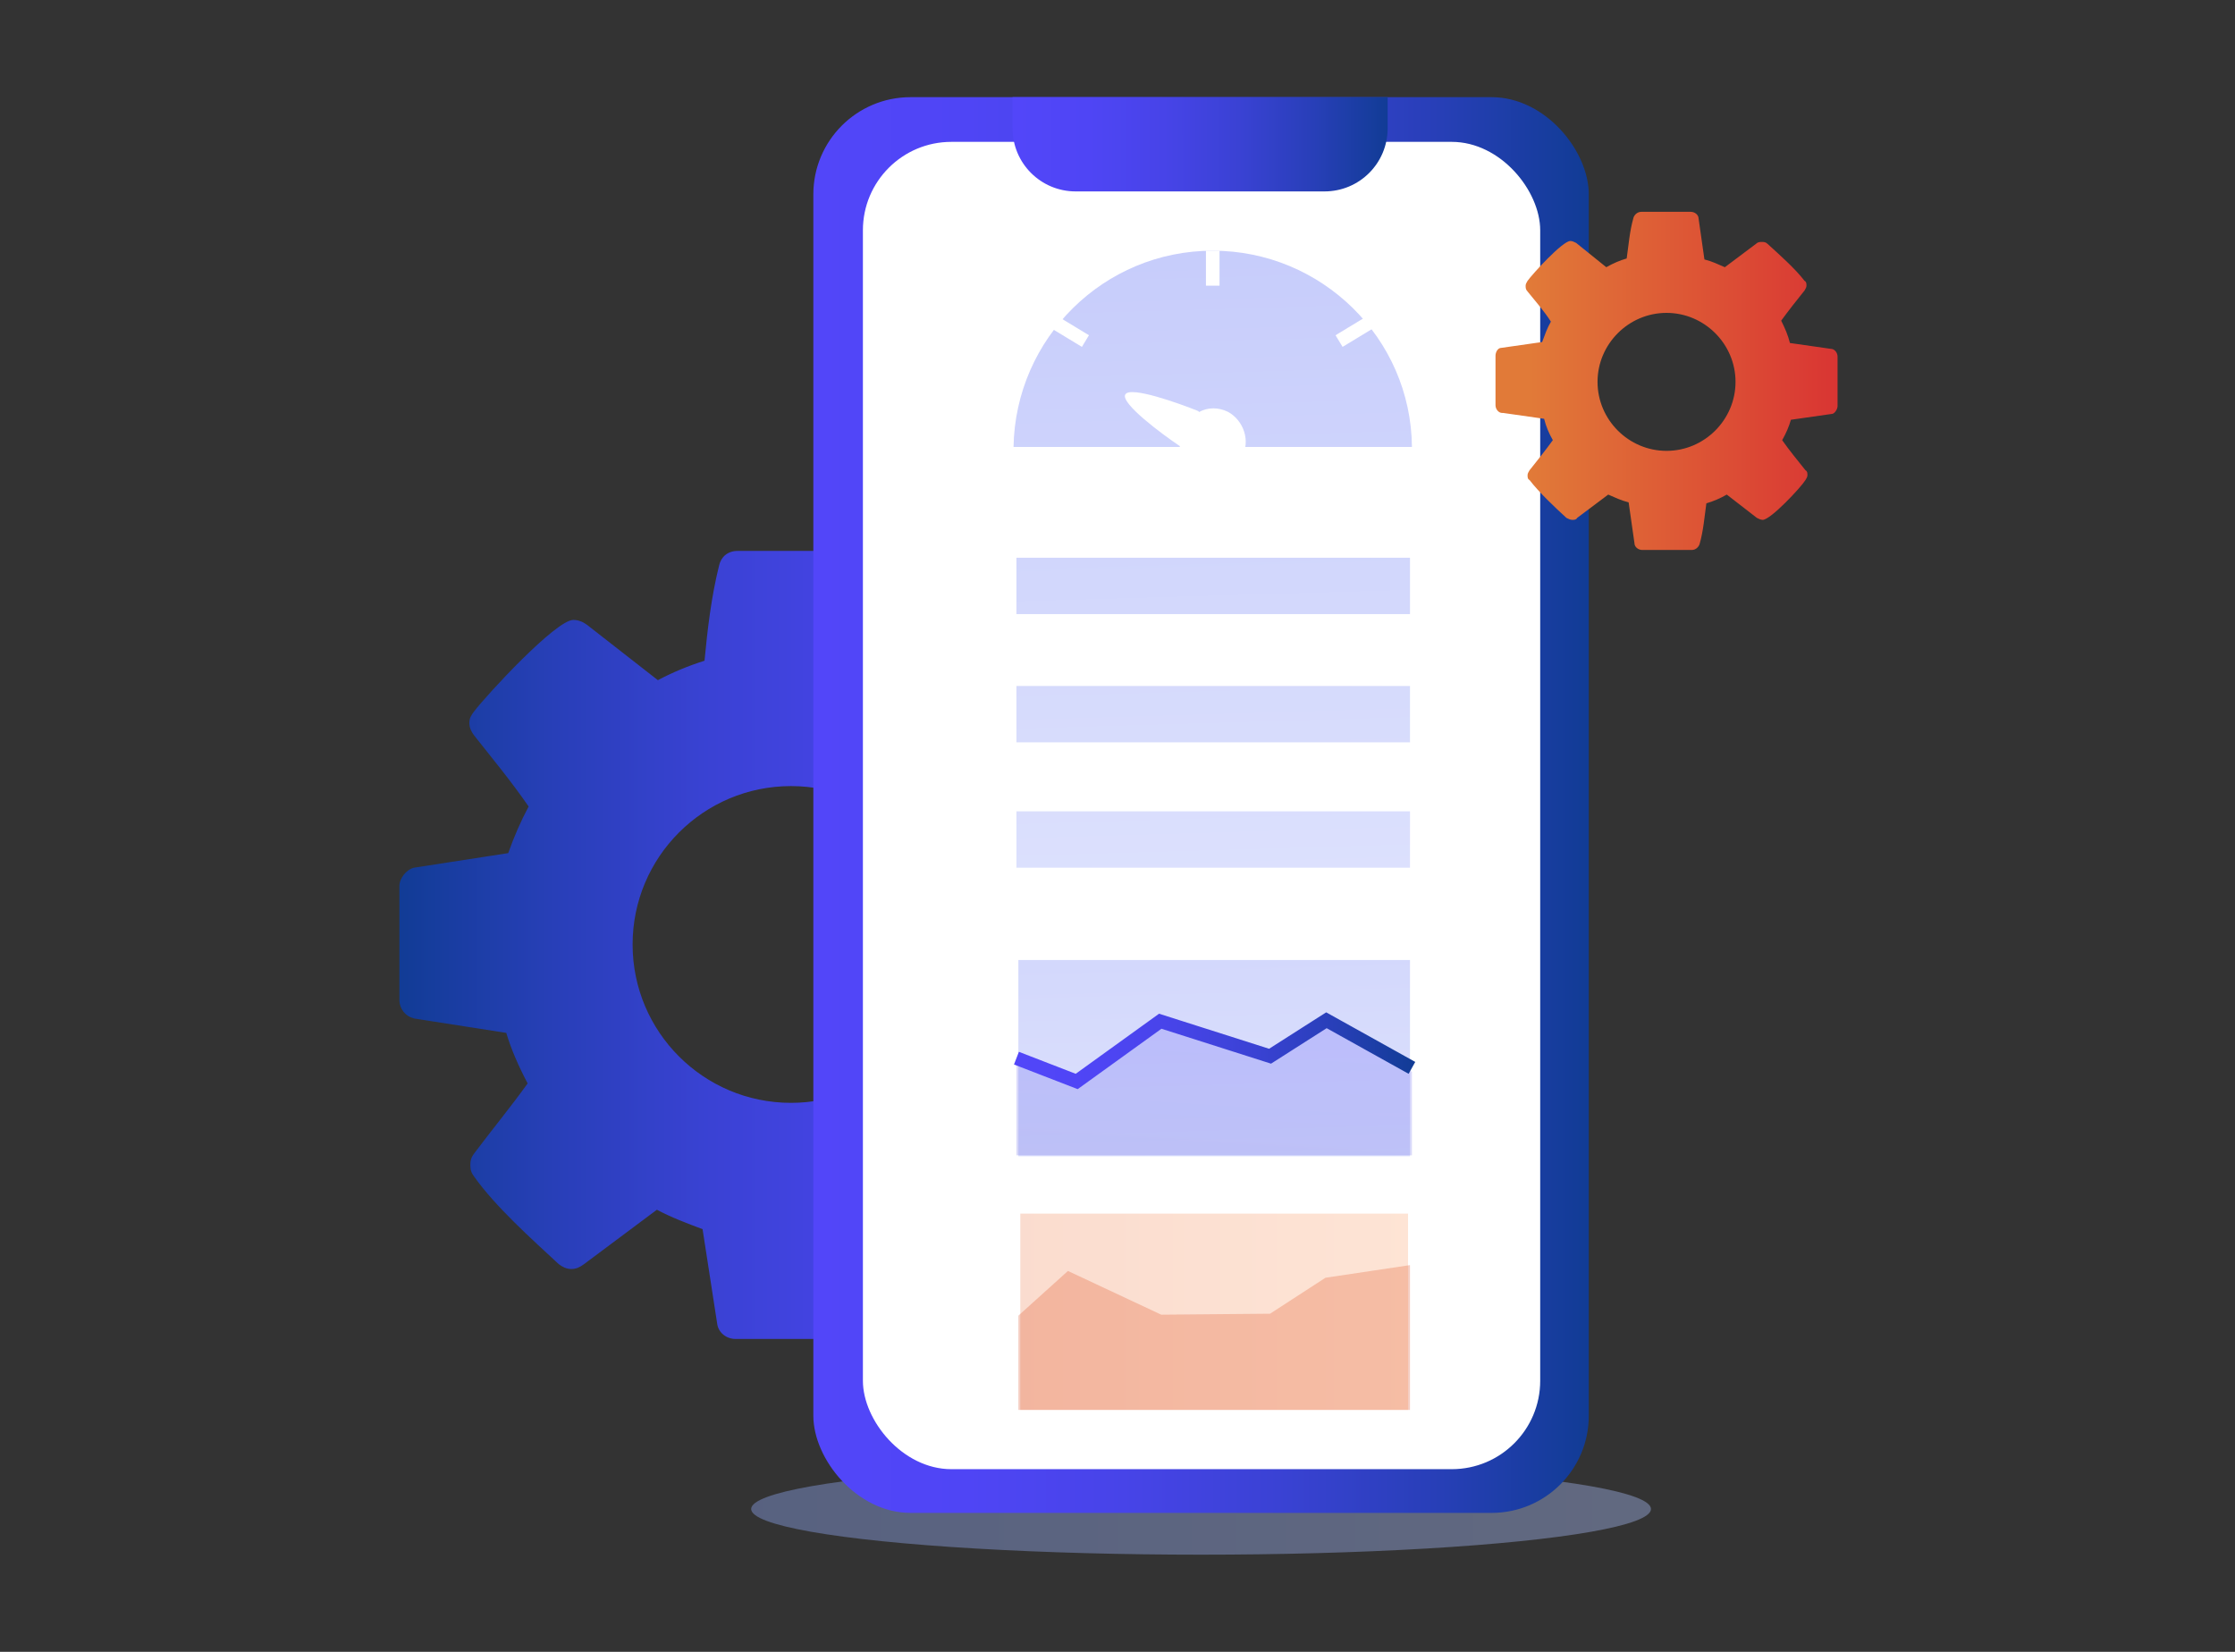
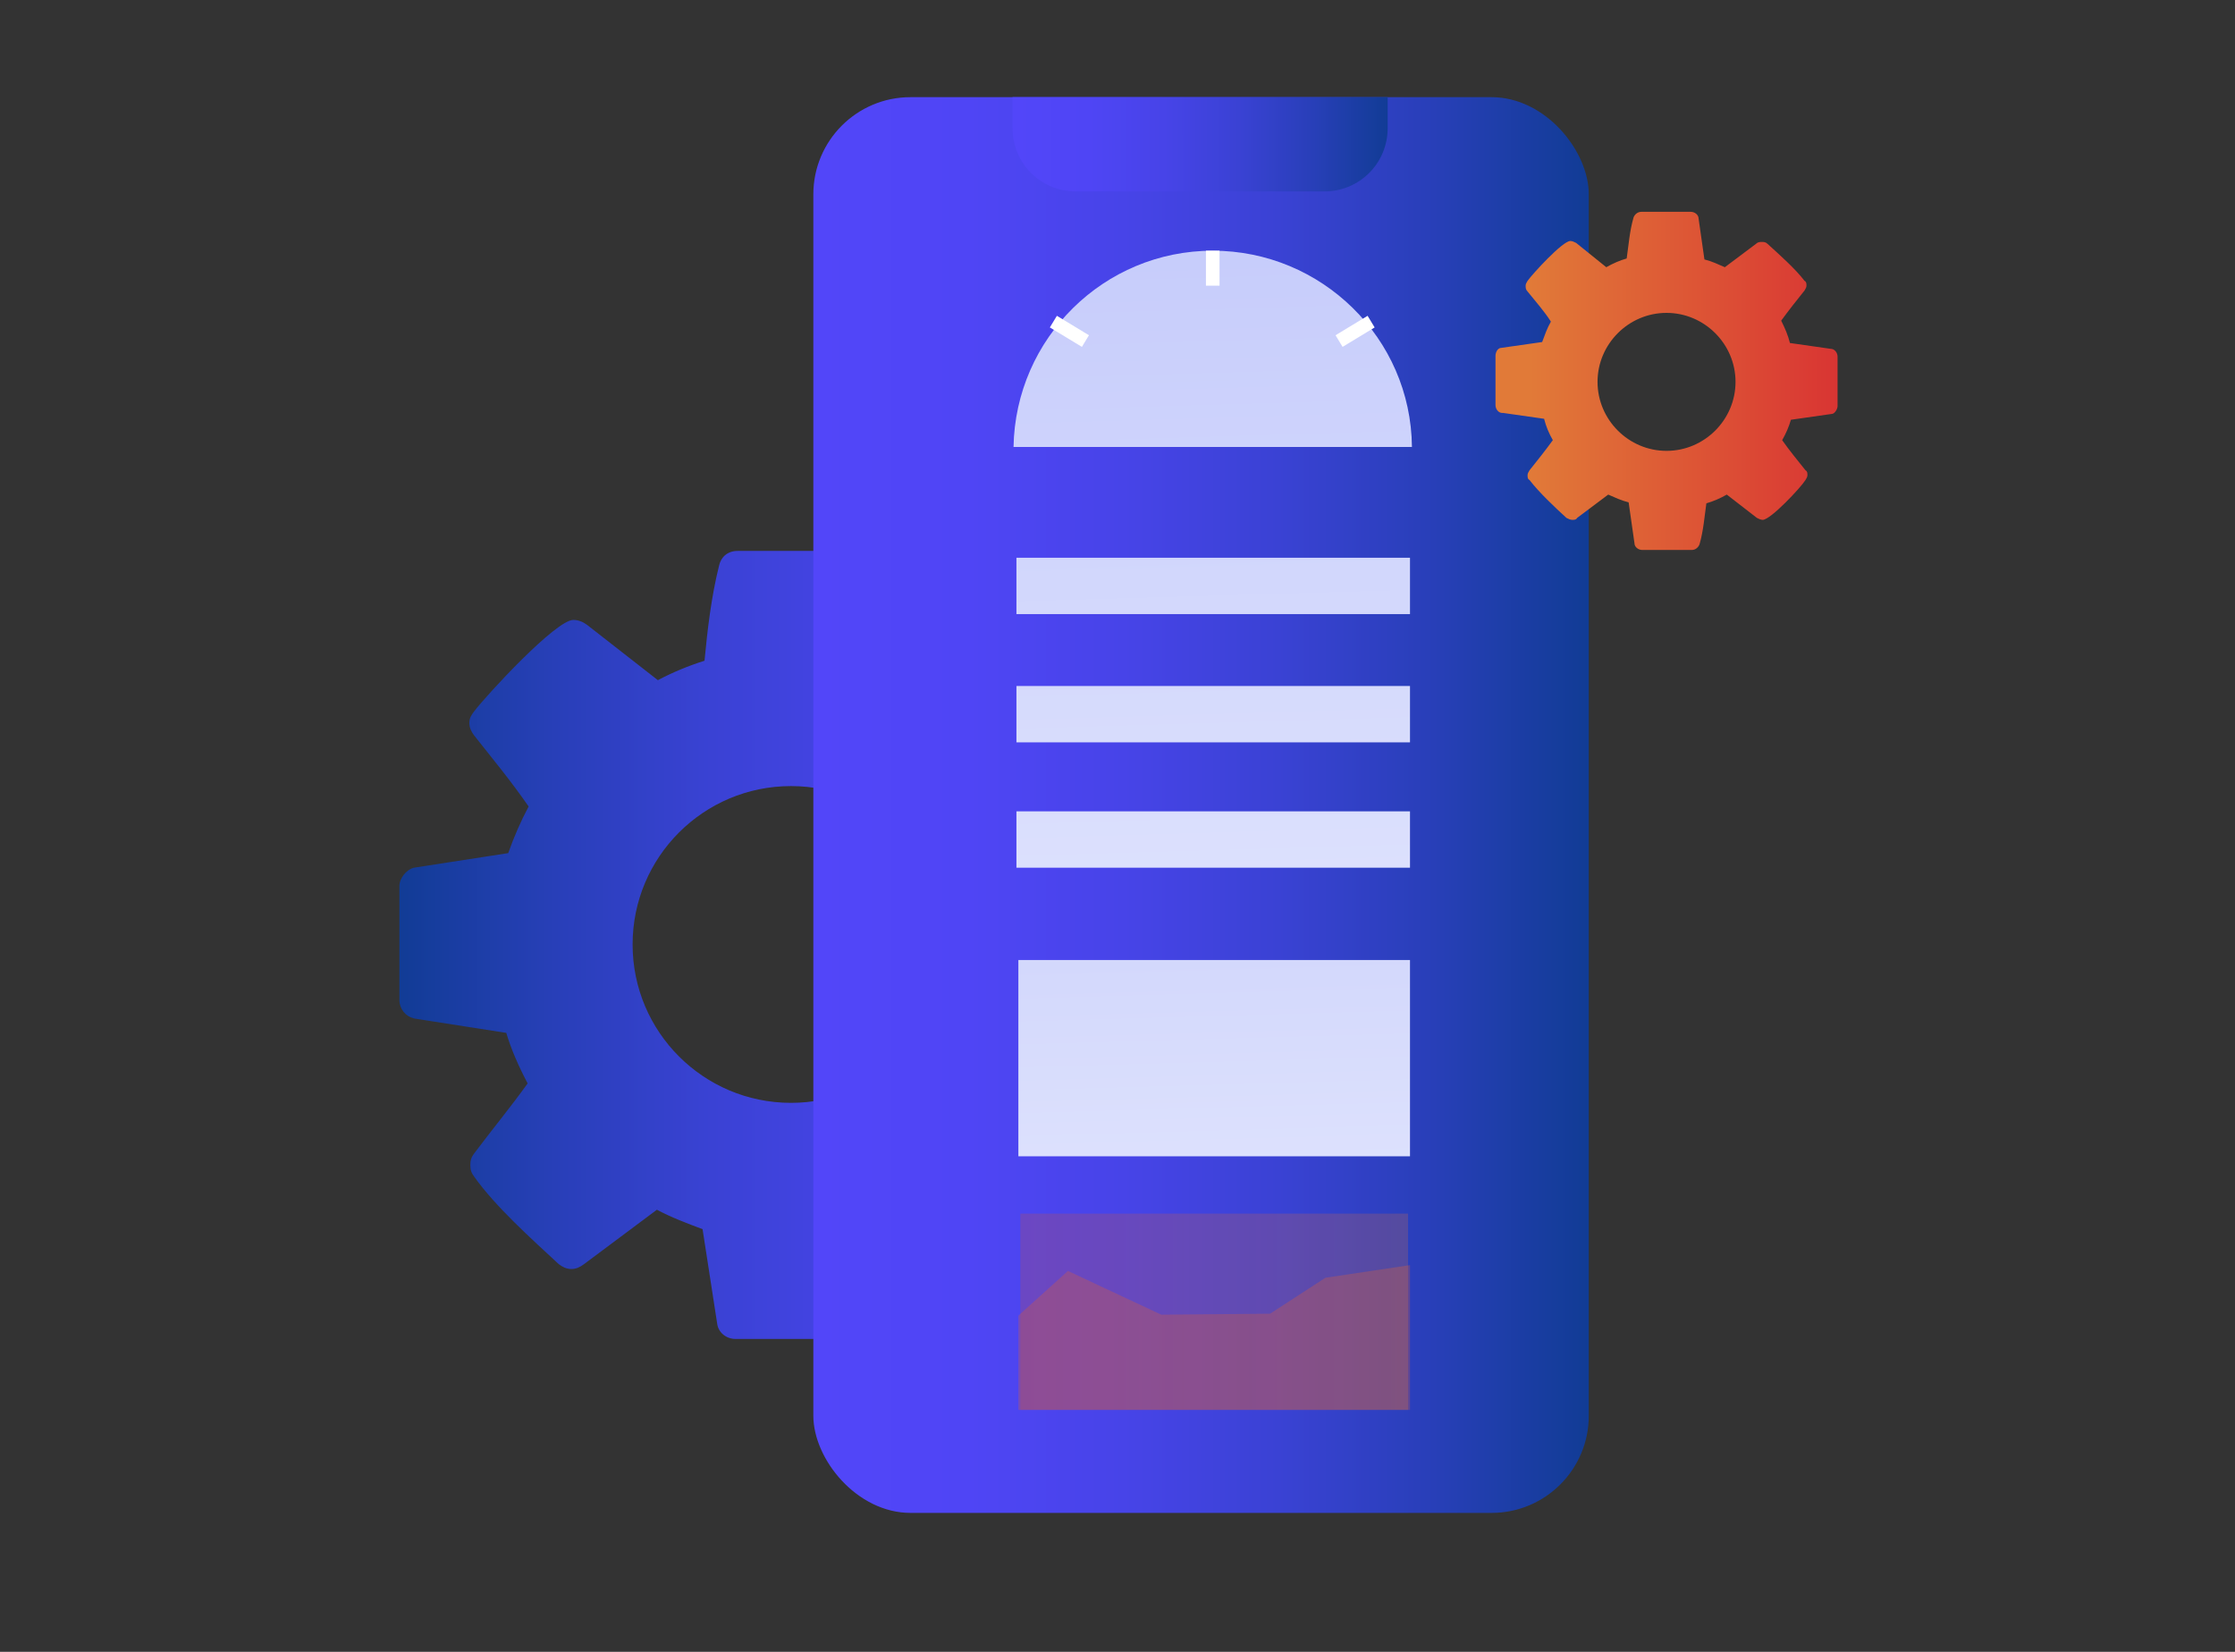
<svg xmlns="http://www.w3.org/2000/svg" xmlns:xlink="http://www.w3.org/1999/xlink" id="c" width="230" height="170" viewBox="0 0 230 170">
  <rect x="0" y="0" width="230" height="170" fill="#333333" stroke="none" />
  <defs>
    <linearGradient id="e" x1="77.3" y1="155.3" x2="169.9" y2="155.3" gradientUnits="userSpaceOnUse">
      <stop offset="0" stop-color="#8ea6f2" />
      <stop offset="1" stop-color="#a6b9f2" />
    </linearGradient>
    <linearGradient id="f" x1="377" y1="11683.8" x2="458" y2="11683.8" gradientTransform="translate(498.9 11780.9) rotate(-180)" gradientUnits="userSpaceOnUse">
      <stop offset="0" stop-color="#5246f9" />
      <stop offset=".2" stop-color="#4f45f5" />
      <stop offset=".4" stop-color="#4744e8" />
      <stop offset=".6" stop-color="#3a42d4" />
      <stop offset=".8" stop-color="#283fb8" />
      <stop offset="1" stop-color="#113c95" />
      <stop offset="1" stop-color="#0e3c8f" />
    </linearGradient>
    <linearGradient id="g" x1="83.7" y1="82.9" x2="163.5" y2="82.9" gradientTransform="matrix(1,0,0,1,0,0)" xlink:href="#f" />
    <linearGradient id="h" x1="104.3" y1="14.8" x2="142.9" y2="14.8" gradientTransform="matrix(1,0,0,1,0,0)" xlink:href="#f" />
    <linearGradient id="i" x1="123.7" y1="65.7" x2="125.5" y2="129.3" gradientUnits="userSpaceOnUse">
      <stop offset="0" stop-color="#c4cafb" />
      <stop offset="1" stop-color="#e1e5fd" />
    </linearGradient>
    <linearGradient id="j" x1="125.9" y1="98.5" x2="123.3" y2="140.5" gradientTransform="matrix(1,0,0,1,0,0)" xlink:href="#f" />
    <linearGradient id="k" x1="104.4" y1="108.1" x2="145.6" y2="108.1" gradientTransform="matrix(1,0,0,1,0,0)" xlink:href="#f" />
    <linearGradient id="l" x1="105" y1="135" x2="144.9" y2="135" gradientUnits="userSpaceOnUse">
      <stop offset="0" stop-color="#e8510e" />
      <stop offset=".5" stop-color="#f1661e" />
      <stop offset="1" stop-color="#f8772b" />
    </linearGradient>
    <linearGradient id="m" x1="124" y1="17.1" x2="126.6" y2="105.5" xlink:href="#i" />
    <linearGradient id="n" x1="123.6" y1="17.1" x2="126.2" y2="105.5" xlink:href="#i" />
    <linearGradient id="o" x1="123.2" y1="17.1" x2="125.8" y2="105.5" xlink:href="#i" />
    <linearGradient id="p" x1="122.8" y1="17.1" x2="125.4" y2="105.5" xlink:href="#i" />
    <linearGradient id="q" x1="309.9" y1="11741.7" x2="344.9" y2="11741.7" gradientTransform="translate(498.9 11780.9) rotate(-180)" gradientUnits="userSpaceOnUse">
      <stop offset="0" stop-color="#d93533" />
      <stop offset=".9" stop-color="#e17a38" />
    </linearGradient>
  </defs>
  <g id="d">
-     <ellipse cx="123.6" cy="155.3" rx="46.3" ry="4.7" fill="url(#e)" opacity=".4" />
    <path d="M42.5,104.8l9.6,1.5c.5,1.7,1.3,3.5,2.2,5.2-1.8,2.5-3.7,4.8-5.5,7.2-.3.4-.4.7-.4,1.2s.1.8.4,1.2c2.2,3.1,5.9,6.4,8.7,9,.4.3.8.5,1.3.5s.9-.2,1.3-.5l7.5-5.6c1.5.8,3.1,1.4,4.7,2l1.5,9.7c.1.9.9,1.6,1.9,1.6h11.7c1,0,1.7-.6,1.9-1.5.8-3.2,1.2-6.6,1.5-9.8,1.6-.5,3.3-1.2,4.8-2l7.3,5.6c.4.3.9.5,1.4.5,1.8,0,8.9-7.7,10.2-9.4.3-.4.5-.7.5-1.2s-.2-.9-.5-1.3c-1.9-2.4-3.8-4.7-5.6-7.3.8-1.6,1.5-3.2,2.1-4.8l9.8-1.5c.8-.2,1.4-1.1,1.4-1.9v-11.7c0-.9-.6-1.7-1.5-1.9l-9.6-1.4c-.5-1.8-1.3-3.5-2.2-5.2,1.8-2.5,3.7-4.8,5.5-7.2.3-.4.4-.7.4-1.2s-.1-.8-.4-1.2c-2.2-3.1-5.9-6.3-8.7-8.9-.4-.4-.8-.6-1.3-.6s-.9.2-1.3.5l-7.4,5.6c-1.5-.8-3.1-1.4-4.7-2l-1.5-9.7c-.1-.9-.9-1.6-1.9-1.6h-11.7c-1,0-1.7.6-1.9,1.5-.8,3.2-1.2,6.6-1.5,9.8-1.6.5-3.3,1.2-4.8,2l-7.3-5.7c-.4-.3-.9-.5-1.4-.5-1.8,0-8.9,7.7-10.2,9.4-.3.4-.5.7-.5,1.2s.2.9.5,1.3c1.9,2.4,3.8,4.7,5.6,7.3-.8,1.5-1.5,3.1-2.1,4.8l-9.7,1.5c-.8.2-1.5,1.1-1.5,1.9v11.7c0,.9.6,1.7,1.5,1.9ZM81.4,80.9c9,0,16.3,7.3,16.3,16.3s-7.3,16.3-16.3,16.3-16.3-7.3-16.3-16.3,7.3-16.3,16.3-16.3Z" fill="url(#f)" />
    <rect x="83.7" y="10" width="79.8" height="145.7" rx="10" ry="10" fill="url(#g)" />
-     <rect x="88.8" y="14.6" width="69.7" height="136.6" rx="9.1" ry="9.1" fill="#fff" />
    <path d="M104.3,10h38.5v3.2c0,3.6-2.9,6.5-6.5,6.5h-25.6c-3.6,0-6.5-2.9-6.5-6.5v-3.2h0Z" fill="url(#h)" />
    <rect x="104.8" y="98.8" width="40.3" height="20.2" fill="url(#i)" />
-     <polyline points="104.6 109.3 110.8 111.6 119.4 105.4 130.7 109 136.5 105.3 145.3 110.3 145.3 118.9 104.6 118.9" fill="url(#j)" opacity=".2" />
-     <polyline points="104.6 108.9 110.8 111.3 119.4 105.1 130.7 108.7 136.5 105 145.3 109.9" fill="none" stroke="url(#k)" stroke-miterlimit="10" stroke-width="1.4" />
    <polyline points="104.8 135.4 109.9 130.8 119.5 135.3 130.7 135.2 136.4 131.5 145.1 130.2 145.1 145.1 104.8 145.1" fill="#dd5b36" opacity=".3" />
    <rect x="105" y="124.9" width="39.9" height="20.2" fill="url(#l)" opacity=".2" />
    <path d="M124.8,25.8c-11.2,0-20.3,9-20.5,20.2h41c-.1-11.2-9.3-20.2-20.5-20.2Z" fill="url(#m)" />
    <line x1="108.4" y1="33.1" x2="111.7" y2="35.1" fill="none" stroke="#fff" stroke-miterlimit="10" stroke-width="1.4" />
    <line x1="141.1" y1="33.1" x2="137.8" y2="35.1" fill="none" stroke="#fff" stroke-miterlimit="10" stroke-width="1.4" />
    <line x1="124.8" y1="25.8" x2="124.8" y2="29.4" fill="none" stroke="#fff" stroke-miterlimit="10" stroke-width="1.4" />
-     <path d="M123.3,42.3c-2-.8-7-2.6-7.5-1.7-.5.9,3.8,4.1,5.6,5.3.2,1,.8,2,1.8,2.5,1.6.9,3.7.2,4.6-1.4.9-1.6.2-3.7-1.4-4.6-1-.5-2.1-.5-3,0Z" fill="#fff" />
    <rect x="104.6" y="57.4" width="40.5" height="5.8" fill="url(#n)" />
    <rect x="104.6" y="70.6" width="40.5" height="5.8" fill="url(#o)" />
    <rect x="104.6" y="83.5" width="40.5" height="5.8" fill="url(#p)" />
    <path d="M154.7,42.5l4.2.6c.2.8.5,1.5.9,2.2-.8,1.1-1.6,2.1-2.4,3.1-.1.2-.2.3-.2.5s0,.4.2.5c1,1.3,2.6,2.8,3.8,3.9.2.1.4.2.6.2s.4,0,.5-.2l3.2-2.4c.7.3,1.3.6,2.1.8l.6,4.2c0,.4.4.7.8.7h5.1c.4,0,.7-.3.8-.6.4-1.4.5-2.8.7-4.2.7-.2,1.4-.5,2.1-.9l3.1,2.4c.2.1.4.2.6.2.8,0,3.9-3.3,4.4-4.1.1-.2.2-.3.2-.5s0-.4-.2-.5c-.8-1-1.7-2.1-2.4-3.1.4-.7.7-1.4.9-2.1l4.2-.6c.3,0,.6-.5.6-.8v-5.1c0-.4-.3-.8-.7-.8l-4.2-.6c-.2-.8-.5-1.5-.9-2.3.8-1.1,1.6-2.1,2.4-3.1.1-.2.2-.3.2-.5s0-.4-.2-.5c-1-1.3-2.6-2.7-3.8-3.8-.2-.2-.4-.2-.6-.2s-.4,0-.6.2l-3.2,2.4c-.7-.3-1.3-.6-2.1-.8l-.6-4.2c0-.4-.4-.7-.8-.7h-5.1c-.4,0-.7.3-.8.6-.4,1.4-.5,2.8-.7,4.2-.7.2-1.4.5-2.1.9l-3.1-2.5c-.2-.1-.4-.2-.6-.2-.8,0-3.9,3.4-4.4,4.1-.1.2-.2.3-.2.5s0,.4.2.6c.8,1,1.7,2,2.4,3.1-.4.7-.6,1.3-.9,2.1l-4.2.6c-.4,0-.6.5-.6.8v5.1c0,.4.3.8.7.8ZM171.5,32.2c3.9,0,7.1,3.2,7.1,7.1s-3.2,7.1-7.1,7.1-7.1-3.2-7.1-7.1,3.2-7.1,7.1-7.1Z" fill="url(#q)" />
  </g>
</svg>